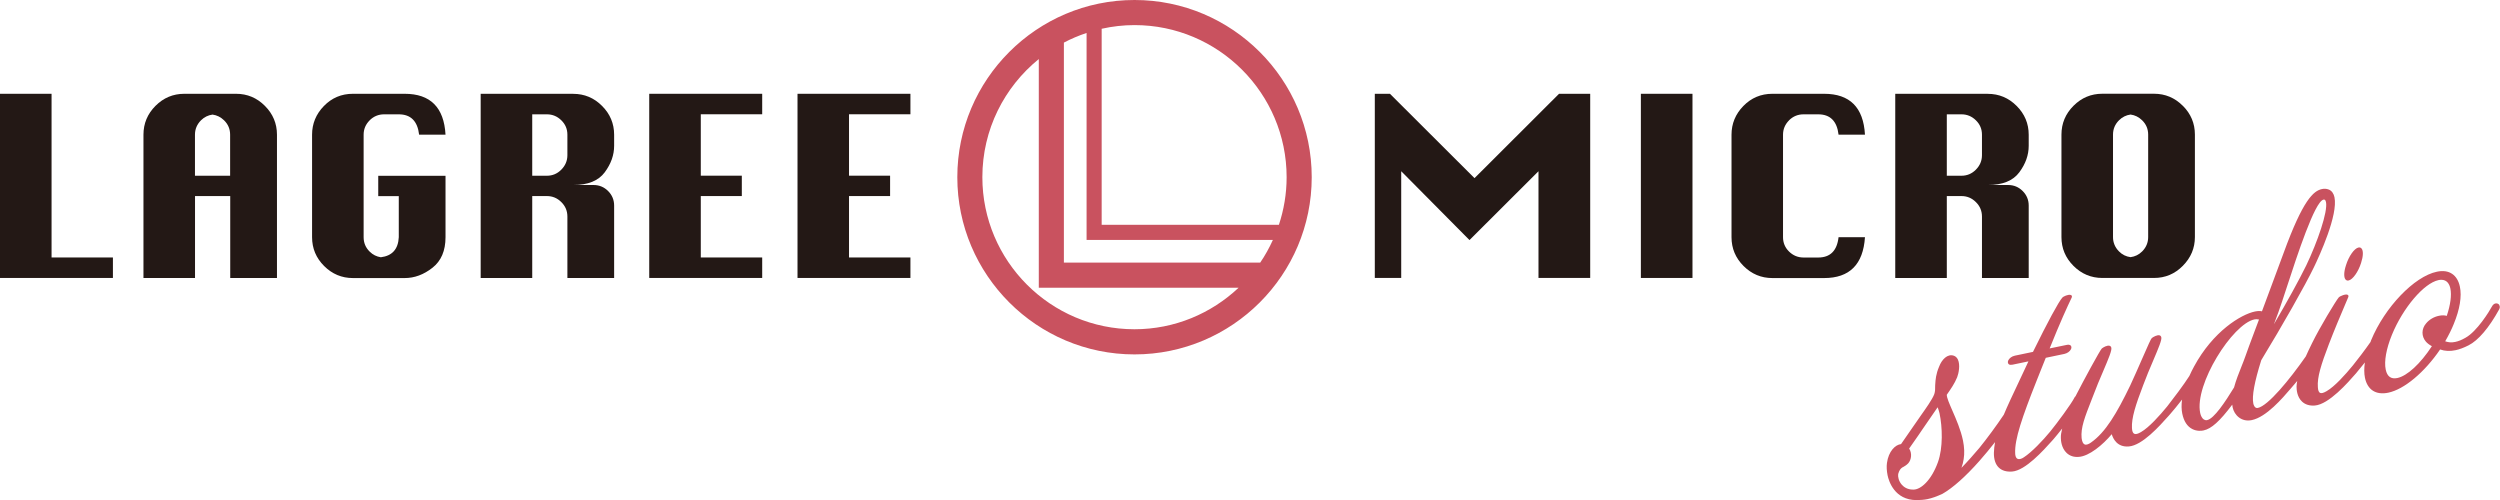
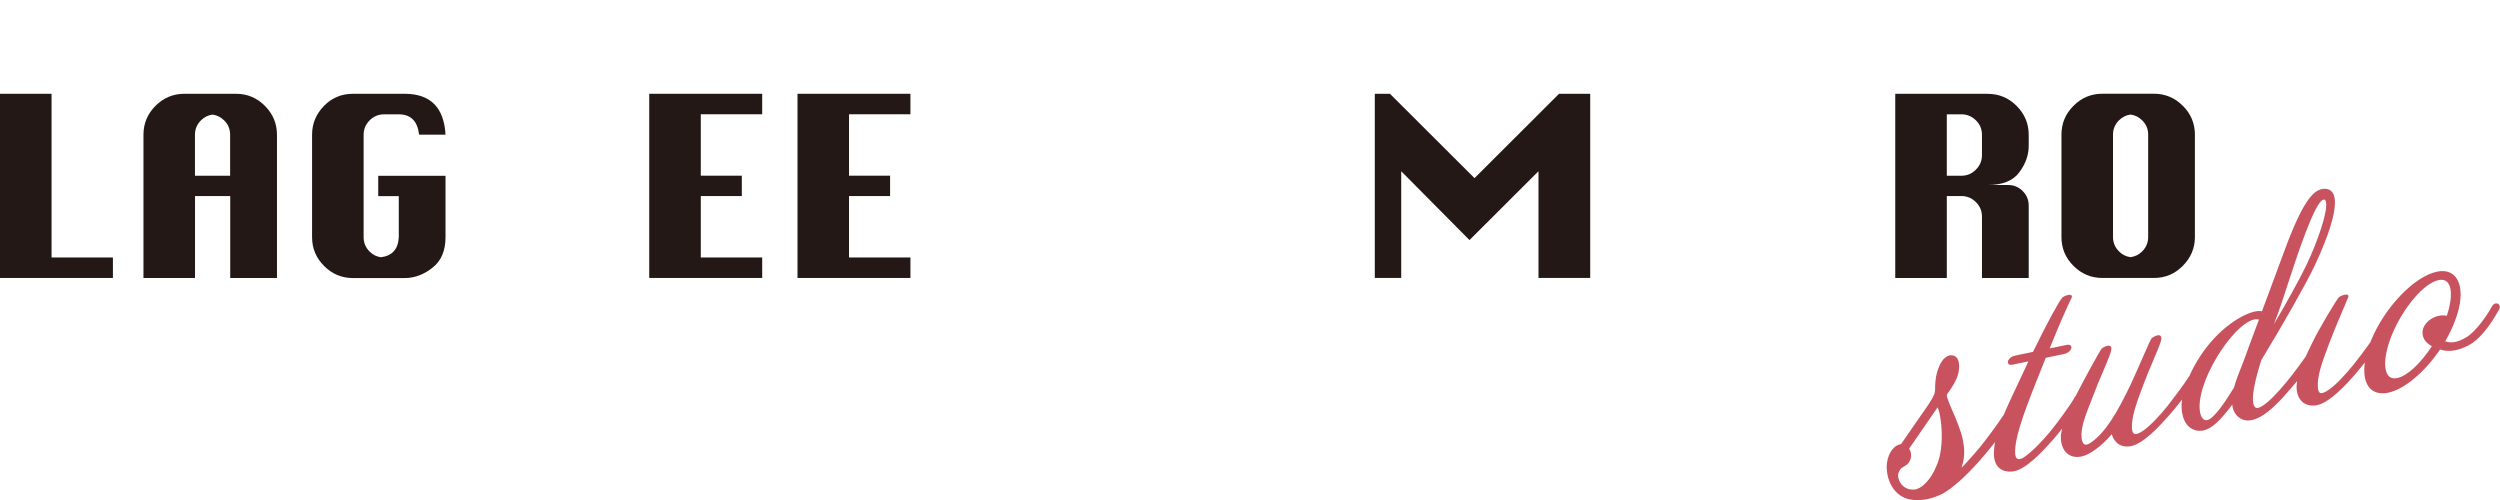
<svg xmlns="http://www.w3.org/2000/svg" id="_レイヤー_2" viewBox="0 0 477.14 95.44">
  <defs>
    <style>.cls-1{fill:#c9525f;}.cls-2{fill:#231815;}</style>
  </defs>
  <g id="text">
    <g>
      <g>
-         <path class="cls-1" d="m448.1,53.55s.1,0,.15-.02c.8-.17,1.86-1.68,2.38-3.36.42-1.28.45-2.33.08-2.75-.15-.17-.35-.23-.58-.18-.8.16-1.86,1.68-2.38,3.37-.42,1.27-.45,2.33-.08,2.75.12.13.27.2.44.2Z" />
        <path class="cls-1" d="m477.03,58.23c-.13-.2-.35-.33-.6-.33h-.03c-.31.01-.6.22-.79.58-.51.96-2.87,4.78-5.05,5.98-.7.41-1.34.67-1.97.8-.76.16-1.31.08-1.91-.12.67-1.16,1.22-2.27,1.63-3.29,1.16-2.81,1.57-5.29,1.17-7.16-.23-1.09-.74-1.93-1.47-2.42-.77-.52-1.75-.66-2.92-.41-4.31.9-9.94,6.77-12.55,13.09-.03.07-.05.13-.07.2-.02.05-.03.1-.04.12-1.07,1.54-2.51,3.42-3.37,4.48-1.43,1.75-3.47,4.02-5,4.9-.59.35-1.01.46-1.27.33-.24-.13-.38-.49-.41-1.09-.15-1.89.63-4.34,2.1-8.19,1.06-2.78,2.25-5.56,3.03-7.4.3-.71.54-1.26.67-1.58.12-.27-.03-.4-.09-.44-.35-.24-1.47.21-1.73.49-.57.68-3.63,5.74-5.08,8.71-.47.95-.87,1.79-1.2,2.54-3.14,4.49-7.2,9.43-9.16,9.84-.58.11-.8-.55-.86-.85-.29-1.39.23-4.18,1.52-8.27,3.95-6.47,8.46-14.43,10.05-17.74,1.1-2.28,4.63-9.98,3.92-13.36-.15-.72-.53-1.24-1.08-1.46-.46-.17-.84-.2-1.3-.1-1.62.34-3.62,2.04-7.31,12.16-.57,1.56-1.33,3.59-2.14,5.77-.66,1.76-1.35,3.62-2.01,5.41-.34-.09-.77-.08-1.33.03-2.7.56-8.02,3.82-11.63,10.5-.32.58-.61,1.17-.89,1.8-1.02,1.62-3.14,4.42-4.23,5.81-1.43,1.75-3.47,4.02-5,4.9-.6.36-1.04.47-1.31.32-.25-.13-.39-.49-.42-1.08-.1-1.92.68-4.36,2.15-8.2.56-1.53,1.25-3.15,1.86-4.58,1.1-2.58,1.72-4.07,1.59-4.54-.05-.23-.19-.33-.31-.37-.43-.15-1.21.28-1.5.51-.18.16-.65,1.22-1.87,4.01-.72,1.65-1.54,3.51-2.26,5.06-2.55,5.27-4.7,8.93-7.48,10.87-.36.26-.86.52-1.22.36-.3-.13-.49-.55-.57-1.21-.18-1.98.57-3.92,1.95-7.43l.27-.69c.56-1.52,1.25-3.14,1.86-4.56,1.11-2.59,1.72-4.08,1.59-4.56-.05-.23-.19-.33-.31-.37-.45-.16-1.22.28-1.5.51-.34.3-3.53,6.2-4.84,8.76-.04.08-.09.17-.13.26l-.04.08c-.06.05-.11.1-.16.18-.63,1.28-3.43,5.04-4.68,6.57-1.39,1.7-3.55,3.96-5.02,4.91-.36.26-.87.47-1.23.29-.35-.17-.43-.67-.44-1.06-.12-2.67,1.34-6.9,4.07-13.78.27-.67.53-1.33.78-1.96.34-.87.67-1.69.99-2.47l3.54-.74c.56-.12,1.05-.46,1.26-.89.11-.21.12-.42.04-.59-.17-.34-.6-.3-.91-.23l-3.19.66c2.04-5.08,3.38-7.98,4.22-9.73.05-.13.05-.24,0-.33-.04-.06-.12-.14-.27-.16-.42-.09-1.31.26-1.54.54-.7.78-2.79,4.64-5.59,10.34l-3.45.72c-.63.13-1.04.51-1.22.82-.12.21-.15.42-.1.57.02.11.09.21.18.27.16.11.4.12.7.06l3.02-.63c-.3.6-.58,1.22-.85,1.82-.27.58-.53,1.14-.8,1.7l-.19.41c-1.19,2.51-2.13,4.5-2.86,6.25-1.33,2-3.3,4.67-4.67,6.35-.95,1.13-2.29,2.65-3.41,3.79.2-.57.34-1.11.42-1.66.18-1.07.13-2.27-.13-3.55-.42-2.03-1.31-4.08-2.03-5.72-.57-1.32-1.08-2.46-1.06-3.03l.03-.03c.77-1.11,1.44-2.06,1.95-3.3.3-.77.6-2.35.15-3.35-.17-.37-.42-.62-.76-.75-1.25-.45-2.34.76-2.83,2.06-.62,1.43-.69,2.53-.74,3.33l-.02.3c.01.68,0,1.12-.17,1.64-.37.99-1.61,2.73-2.6,4.13-.41.58-.81,1.14-1.08,1.56l-.21.3c-.99,1.44-1.85,2.69-2.45,3.54-1.1.11-2.39,1.38-2.69,3.6-.1.68-.05,1.51.12,2.36.23,1.1,1.31,4.71,5.53,4.73.63-.01,1.37-.04,2.08-.19.88-.18,1.84-.53,2.88-1.02,1.97-1.12,4.46-3.35,7.03-6.26,1.03-1.17,2.01-2.35,2.99-3.6-.13.7-.2,1.36-.22,2.01-.03,1.25.29,2.24.94,2.86.6.57,1.45.83,2.54.75,2.54-.2,5.97-4.03,7.62-5.87l.31-.35c.45-.53,1.03-1.23,1.62-1.99-.18.72-.27,1.31-.25,1.79,0,.43.08,1.91,1.11,2.88.6.56,1.38.82,2.31.74,1.96-.12,4.58-2.28,6.29-4.33.26.87,1.04,2.52,3.26,2.34,2.56-.2,5.82-3.85,7.57-5.81l.36-.41c.62-.7,1.41-1.68,2.23-2.73-.14,1-.12,1.9.04,2.69.3,1.46.95,2.45,1.92,2.94.89.46,1.8.34,2.15.26,1.48-.31,3.08-1.74,5.47-4.92.02.2.04.36.07.51.31,1.49,1.7,2.86,3.66,2.44,2.79-.58,5.88-4.21,7.37-5.95.14-.16.26-.31.36-.42.28-.32.6-.69.94-1.1-.08.41-.12.77-.13,1.08,0,.56.08,1.95,1.05,2.86.61.57,1.43.82,2.43.75,2.69-.21,6.34-4.39,7.9-6.18l.03-.04c.46-.54,1.04-1.25,1.63-2-.16,1.12-.15,2.11.02,2.94.48,2.28,2.09,3.32,4.44,2.83,3.04-.63,6.92-3.87,9.9-8.25.93.32,1.89.36,2.94.14.73-.15,1.57-.46,2.49-.93,1.85-.93,3.92-3.36,5.83-6.84l.03-.06c.14-.27.15-.55,0-.77Zm-14,3.5c-.9,1.04-.91,2.48-.01,3.5.27.3.65.59,1.12.84-2.19,3.36-4.71,5.68-6.6,6.08-1.19.25-1.94-.29-2.21-1.61-.33-1.57.1-3.98,1.18-6.63,2.12-5.18,6.11-9.86,8.89-10.45.19-.04.37-.06.54-.06,1.12,0,1.56.87,1.73,1.66.26,1.27.02,3.12-.69,5.23-.37-.13-.93-.14-1.49-.02-.97.2-1.86.73-2.44,1.44Zm-31.88-.76c-.28.75-.56,1.49-.82,2.18-.77,2.05-1.43,3.82-1.8,4.89-.19.56-.45,1.2-.72,1.88-.5,1.25-1.06,2.66-1.43,4.03-1.69,2.76-3.8,5.95-5.14,6.23-.21.05-.42,0-.61-.11-.33-.21-.59-.68-.71-1.24-1.14-5.45,6.17-17,10.35-17.87.15-.03.27-.04.39-.04.15,0,.3.02.48.06Zm12.47-22.88c.19.05.28.32.31.48.38,1.83-1.62,7.59-3.77,12.09-1.4,2.85-3.66,6.96-6.17,11.22.11-.29.21-.57.31-.83.2-.53.38-1.02.53-1.42.39-1.03.95-2.78,1.61-4.79,2-6.13,5.35-16.4,7.01-16.74.08-.02.1-.02.17,0Zm-80.41,51.06c.31-.18.66-.38.99-.73.58-.64.78-1.9.17-2.81.27-.39.57-.81.86-1.23.63-.9,1.28-1.82,1.64-2.38.8-1.16,2.41-3.51,2.94-4.27.11.29.28.76.36,1.14.56,2.66.68,6.59-.3,9.33-1.3,3.59-3.32,5.23-4.64,5.24-.04,0-.08,0-.12,0-1.09,0-1.76-.5-2.14-.93-.6-.68-.77-1.54-.69-2.04.2-.75.48-1.06.83-1.28l.09-.05Z" />
      </g>
-       <path class="cls-1" d="m216.53,0c-18.65,0-33.82,15.17-33.82,33.82s15.17,33.82,33.82,33.82,33.82-15.17,33.82-33.82S235.18,0,216.53,0Zm27.54,42.91h-33.81V5.49c2.02-.45,4.12-.7,6.27-.7,16.01,0,29.03,13.02,29.03,29.03,0,3.18-.53,6.23-1.48,9.1Zm-45.81-31.63v43.63h38.14c-5.2,4.9-12.18,7.93-19.88,7.93-16.01,0-29.03-13.02-29.03-29.03,0-9.09,4.2-17.2,10.76-22.53Zm4.79,38.84V8.13c1.38-.73,2.83-1.34,4.33-1.84v39.5h35.56c-.69,1.52-1.49,2.97-2.42,4.33h-37.47Z" />
      <g>
        <path class="cls-2" d="m45.05,17.9h-9.87c-2.14,0-3.97.77-5.5,2.3s-2.3,3.37-2.3,5.5v27.36h9.84v-15.64h6.72v15.64h8.92v-27.36c0-2.12-.77-3.96-2.3-5.49-1.53-1.54-3.37-2.31-5.5-2.31Zm-1.12,15.64h-6.72v-7.84c0-1.06.39-1.97,1.15-2.74.63-.62,1.37-.98,2.2-1.09.83.11,1.56.47,2.2,1.09.78.76,1.16,1.68,1.16,2.74v7.84Z" />
        <path class="cls-2" d="m70.55,22.96c.77-.76,1.69-1.14,2.76-1.14h2.8c2.28,0,3.58,1.29,3.88,3.88h5.04c-.29-5.2-2.89-7.8-7.8-7.8h-9.87c-2.19,0-4.03.78-5.54,2.33s-2.26,3.38-2.26,5.48v19.56c0,2.14.77,3.97,2.3,5.5,1.53,1.53,3.37,2.3,5.5,2.3h9.87c1.87,0,3.63-.65,5.3-1.96,1.67-1.31,2.5-3.25,2.5-5.84v-11.72h-12.84v3.88h3.92v7.84c-.11,2.29-1.26,3.56-3.42,3.83-.81-.12-1.53-.47-2.14-1.08-.77-.76-1.15-1.67-1.15-2.75v-19.56c0-1.06.38-1.97,1.15-2.74Z" />
-         <path class="cls-2" d="m109.41,17.9h-17.67v35.16h9.84v-15.64h2.8c1.06,0,1.98.38,2.75,1.15.78.77,1.16,1.69,1.16,2.77v11.72h8.92v-13.84c0-1.07-.39-2-1.15-2.76s-1.69-1.15-2.77-1.15h-3.88c2.81,0,4.81-.81,6.01-2.43s1.79-3.3,1.79-5.05v-2.12c0-2.12-.77-3.96-2.3-5.49-1.53-1.54-3.37-2.31-5.5-2.31Zm-1.12,11.72c0,1.06-.39,1.98-1.16,2.76s-1.69,1.16-2.75,1.16h-2.8v-11.72h2.8c1.06,0,1.98.38,2.75,1.14.78.76,1.16,1.68,1.16,2.74v3.92Z" />
-         <path class="cls-2" d="m341.45,22.96c.77-.76,1.69-1.14,2.77-1.14h2.8c2.28,0,3.58,1.29,3.88,3.88h5.04c-.29-5.2-2.89-7.8-7.8-7.8h-9.87c-2.18,0-4.03.78-5.54,2.33s-2.26,3.38-2.26,5.48v19.56c0,2.14.77,3.97,2.3,5.5s3.37,2.3,5.5,2.3h9.87c4.86,0,7.46-2.6,7.8-7.8h-5.04c-.29,2.59-1.59,3.88-3.88,3.88h-2.8c-1.09,0-2.01-.39-2.78-1.15s-1.14-1.68-1.14-2.73v-19.56c0-1.06.39-1.97,1.15-2.74Z" />
        <path class="cls-2" d="m379.39,17.9h-17.67v35.16h9.84v-15.64h2.8c1.06,0,1.98.38,2.75,1.15.78.77,1.16,1.69,1.16,2.77v11.72h8.92v-13.84c0-1.07-.39-2-1.15-2.76s-1.69-1.15-2.77-1.15h-3.88c2.81,0,4.81-.81,6.01-2.43s1.79-3.3,1.79-5.05v-2.12c0-2.12-.77-3.96-2.3-5.49-1.53-1.54-3.37-2.31-5.5-2.31Zm-1.12,11.72c0,1.06-.39,1.98-1.16,2.76s-1.69,1.16-2.75,1.16h-2.8v-11.72h2.8c1.06,0,1.98.38,2.75,1.14.78.76,1.16,1.68,1.16,2.74v3.92Z" />
-         <path class="cls-2" d="m416.61,20.2c-1.53-1.54-3.37-2.31-5.5-2.31h-9.87c-2.14,0-3.97.77-5.5,2.3-1.53,1.53-2.3,3.37-2.3,5.5v19.56c0,2.14.77,3.97,2.3,5.5,1.53,1.53,3.37,2.3,5.5,2.3h9.87c2.14,0,3.97-.77,5.5-2.32,1.53-1.55,2.3-3.37,2.3-5.49v-19.56c0-2.12-.77-3.96-2.3-5.49Zm-6.62,25.05c0,1.05-.38,1.96-1.14,2.73-.63.63-1.37.99-2.22,1.1-.85-.11-1.59-.47-2.21-1.1-.76-.77-1.14-1.68-1.14-2.73v-19.56c0-1.06.38-1.97,1.15-2.74.63-.62,1.37-.98,2.2-1.09.83.11,1.56.47,2.2,1.09.78.76,1.16,1.68,1.16,2.74v19.56Z" />
+         <path class="cls-2" d="m416.61,20.2c-1.53-1.54-3.37-2.31-5.5-2.31h-9.87c-2.14,0-3.97.77-5.5,2.3-1.53,1.53-2.3,3.37-2.3,5.5v19.56c0,2.14.77,3.97,2.3,5.5,1.53,1.53,3.37,2.3,5.5,2.3h9.87c2.14,0,3.97-.77,5.5-2.32,1.53-1.55,2.3-3.37,2.3-5.49v-19.56c0-2.12-.77-3.96-2.3-5.49Zm-6.62,25.05c0,1.05-.38,1.96-1.14,2.73-.63.63-1.37.99-2.22,1.1-.85-.11-1.59-.47-2.21-1.1-.76-.77-1.14-1.68-1.14-2.73v-19.56c0-1.06.38-1.97,1.15-2.74.63-.62,1.37-.98,2.2-1.09.83.11,1.56.47,2.2,1.09.78.76,1.16,1.68,1.16,2.74v19.56" />
        <polygon class="cls-2" points="9.84 49.14 9.84 17.9 8.72 17.9 1.12 17.9 0 17.9 0 53.05 1.12 53.05 20.44 53.05 21.55 53.05 21.55 49.14 20.44 49.14 9.84 49.14" />
        <polygon class="cls-2" points="125.03 17.9 123.91 17.9 123.91 53.05 125.03 53.05 144.35 53.05 145.47 53.05 145.47 49.14 144.35 49.14 133.75 49.14 133.75 37.42 140.47 37.42 141.58 37.42 141.58 33.53 140.47 33.53 133.75 33.53 133.75 21.81 144.35 21.81 145.47 21.81 145.47 17.9 144.35 17.9 125.03 17.9" />
        <polygon class="cls-2" points="153.33 17.9 152.21 17.9 152.21 53.05 153.33 53.05 172.64 53.05 173.76 53.05 173.76 49.14 172.64 49.14 162.04 49.14 162.04 37.42 168.76 37.42 169.88 37.42 169.88 33.53 168.76 33.53 162.04 33.53 162.04 21.81 172.64 21.81 173.76 21.81 173.76 17.9 172.64 17.9 153.33 17.9" />
        <polygon class="cls-2" points="298.67 17.9 297.55 17.9 281.42 34 265.28 17.9 264.16 17.9 263.51 17.9 262.39 17.9 262.39 53.05 263.51 53.05 266.31 53.05 267.43 53.05 267.43 32.68 280.46 45.82 293.63 32.68 293.63 53.05 294.75 53.05 302.38 53.05 303.5 53.05 303.5 17.9 302.38 17.9 298.67 17.9" />
-         <polygon class="cls-2" points="314.29 17.9 313.17 17.9 313.17 53.05 314.29 53.05 321.91 53.05 323.02 53.05 323.02 17.9 321.91 17.9 314.29 17.9" />
      </g>
    </g>
  </g>
</svg>